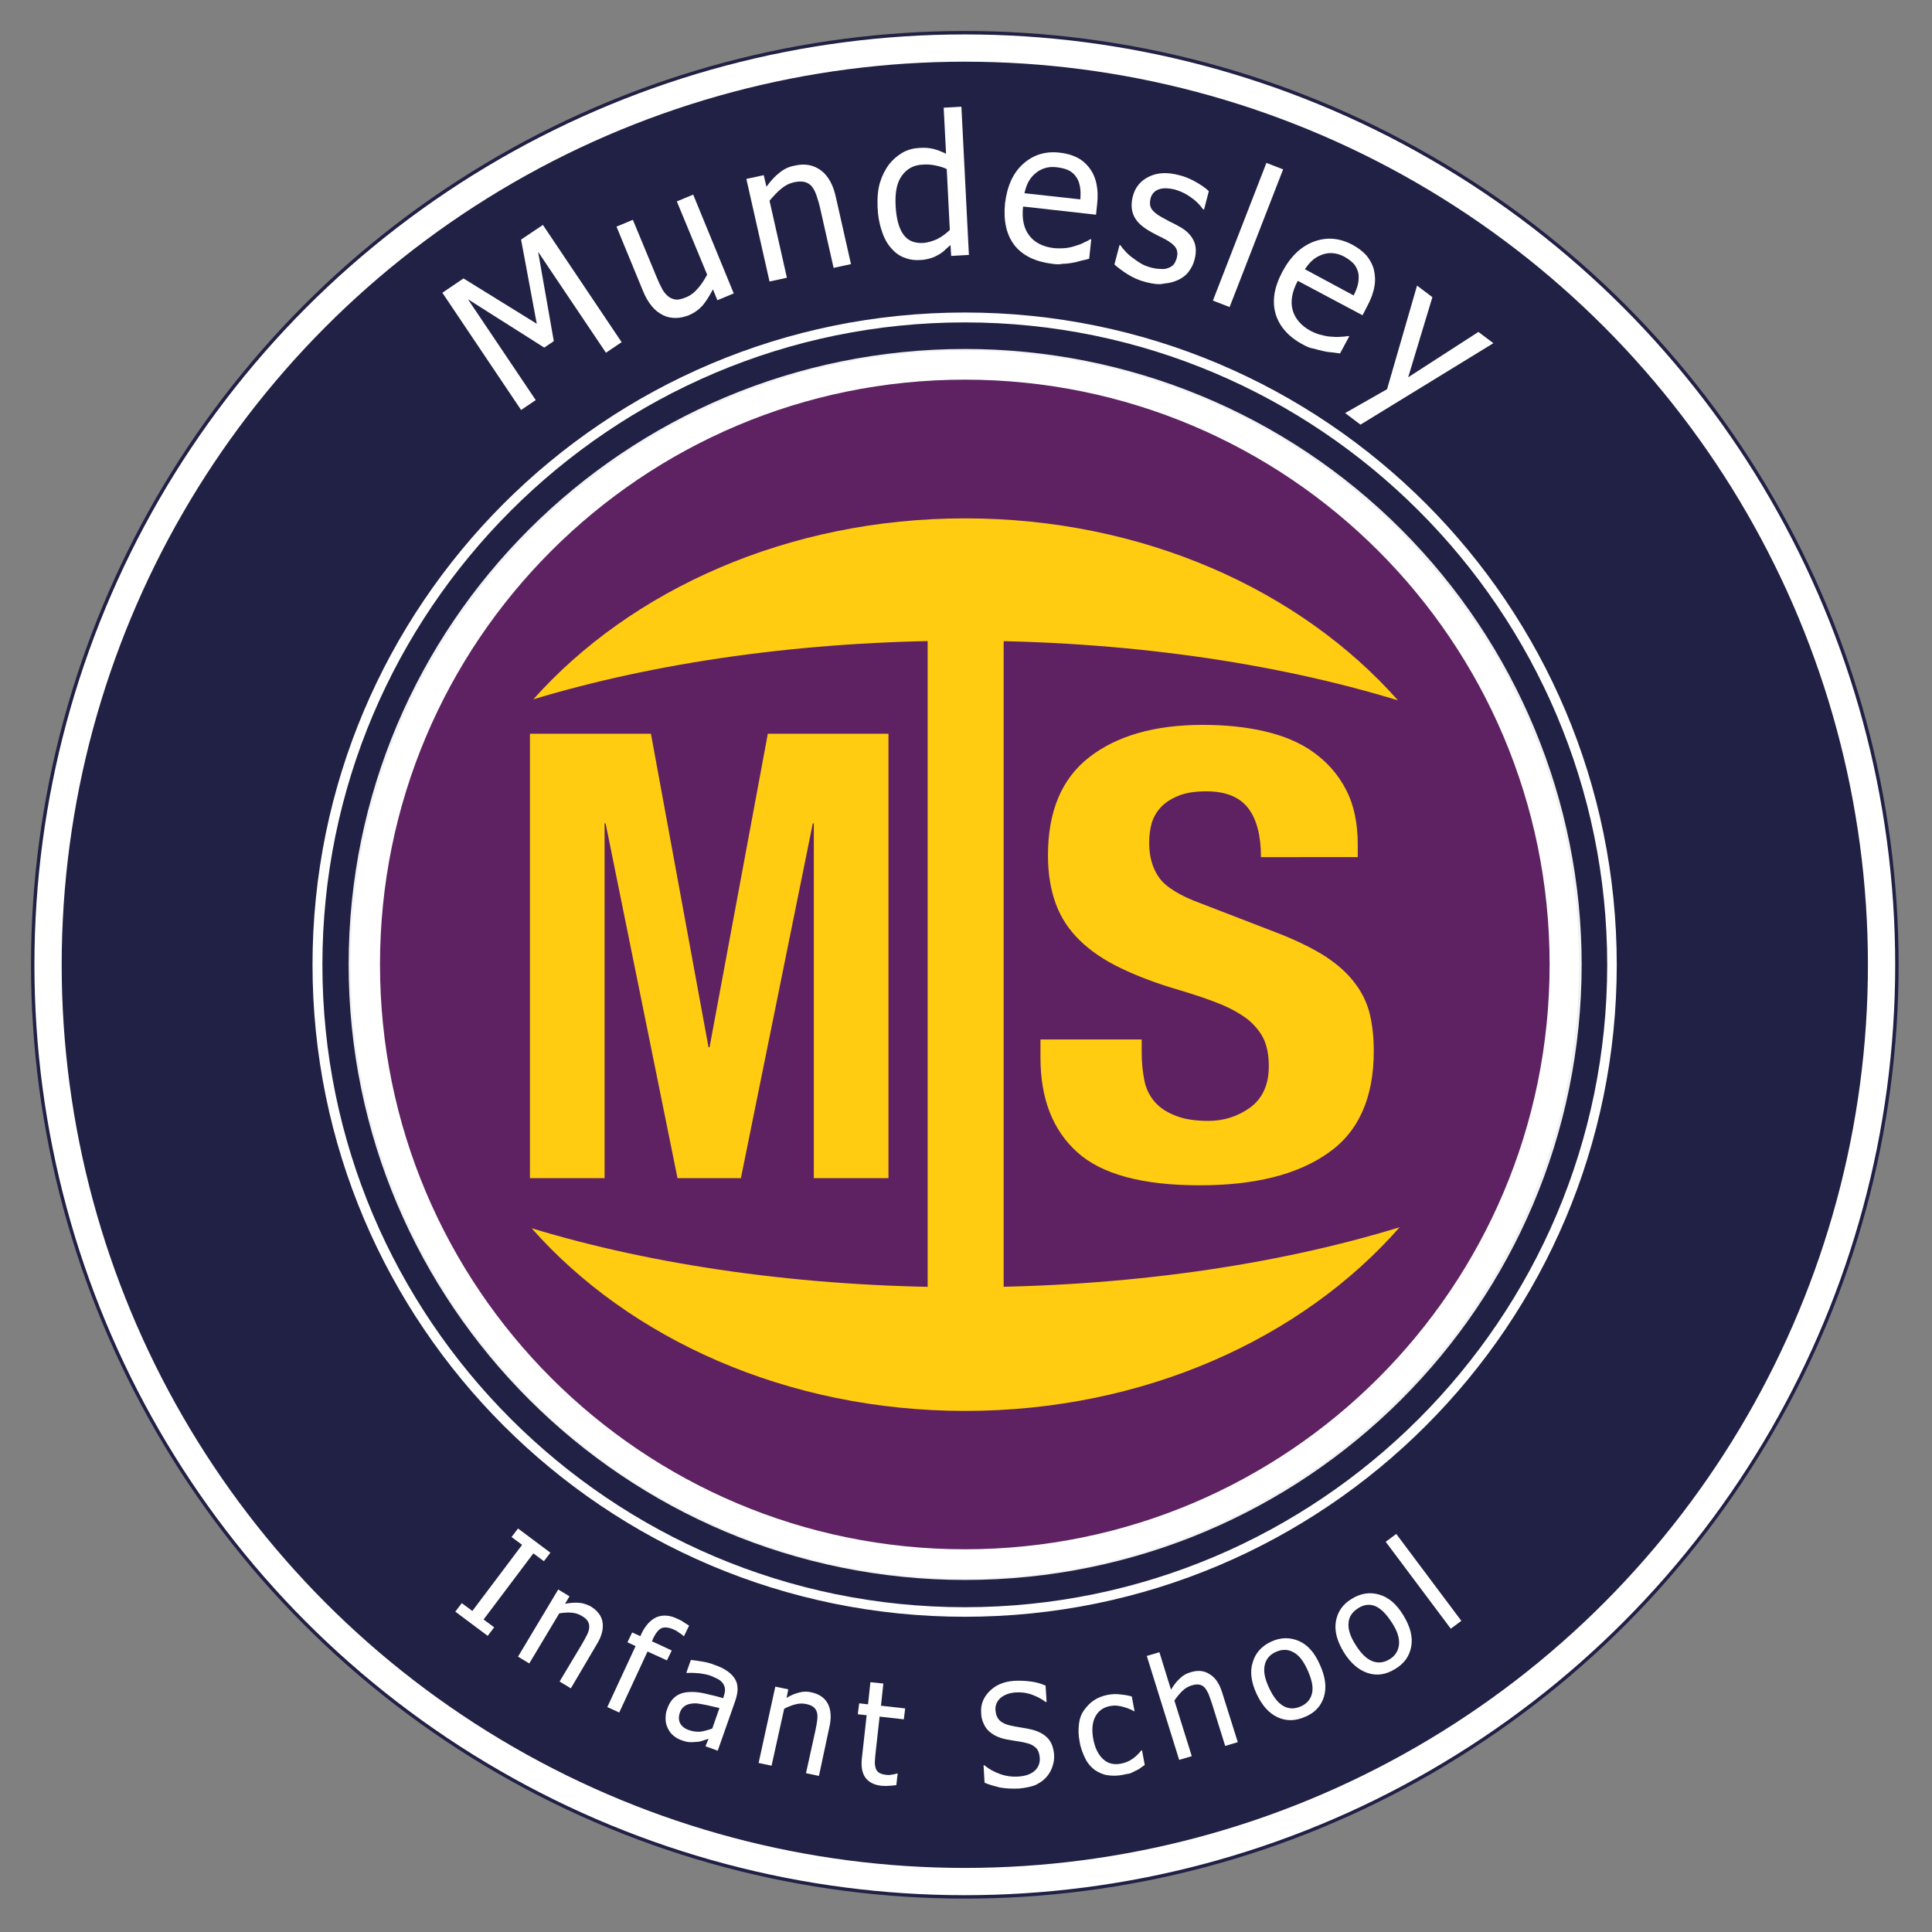
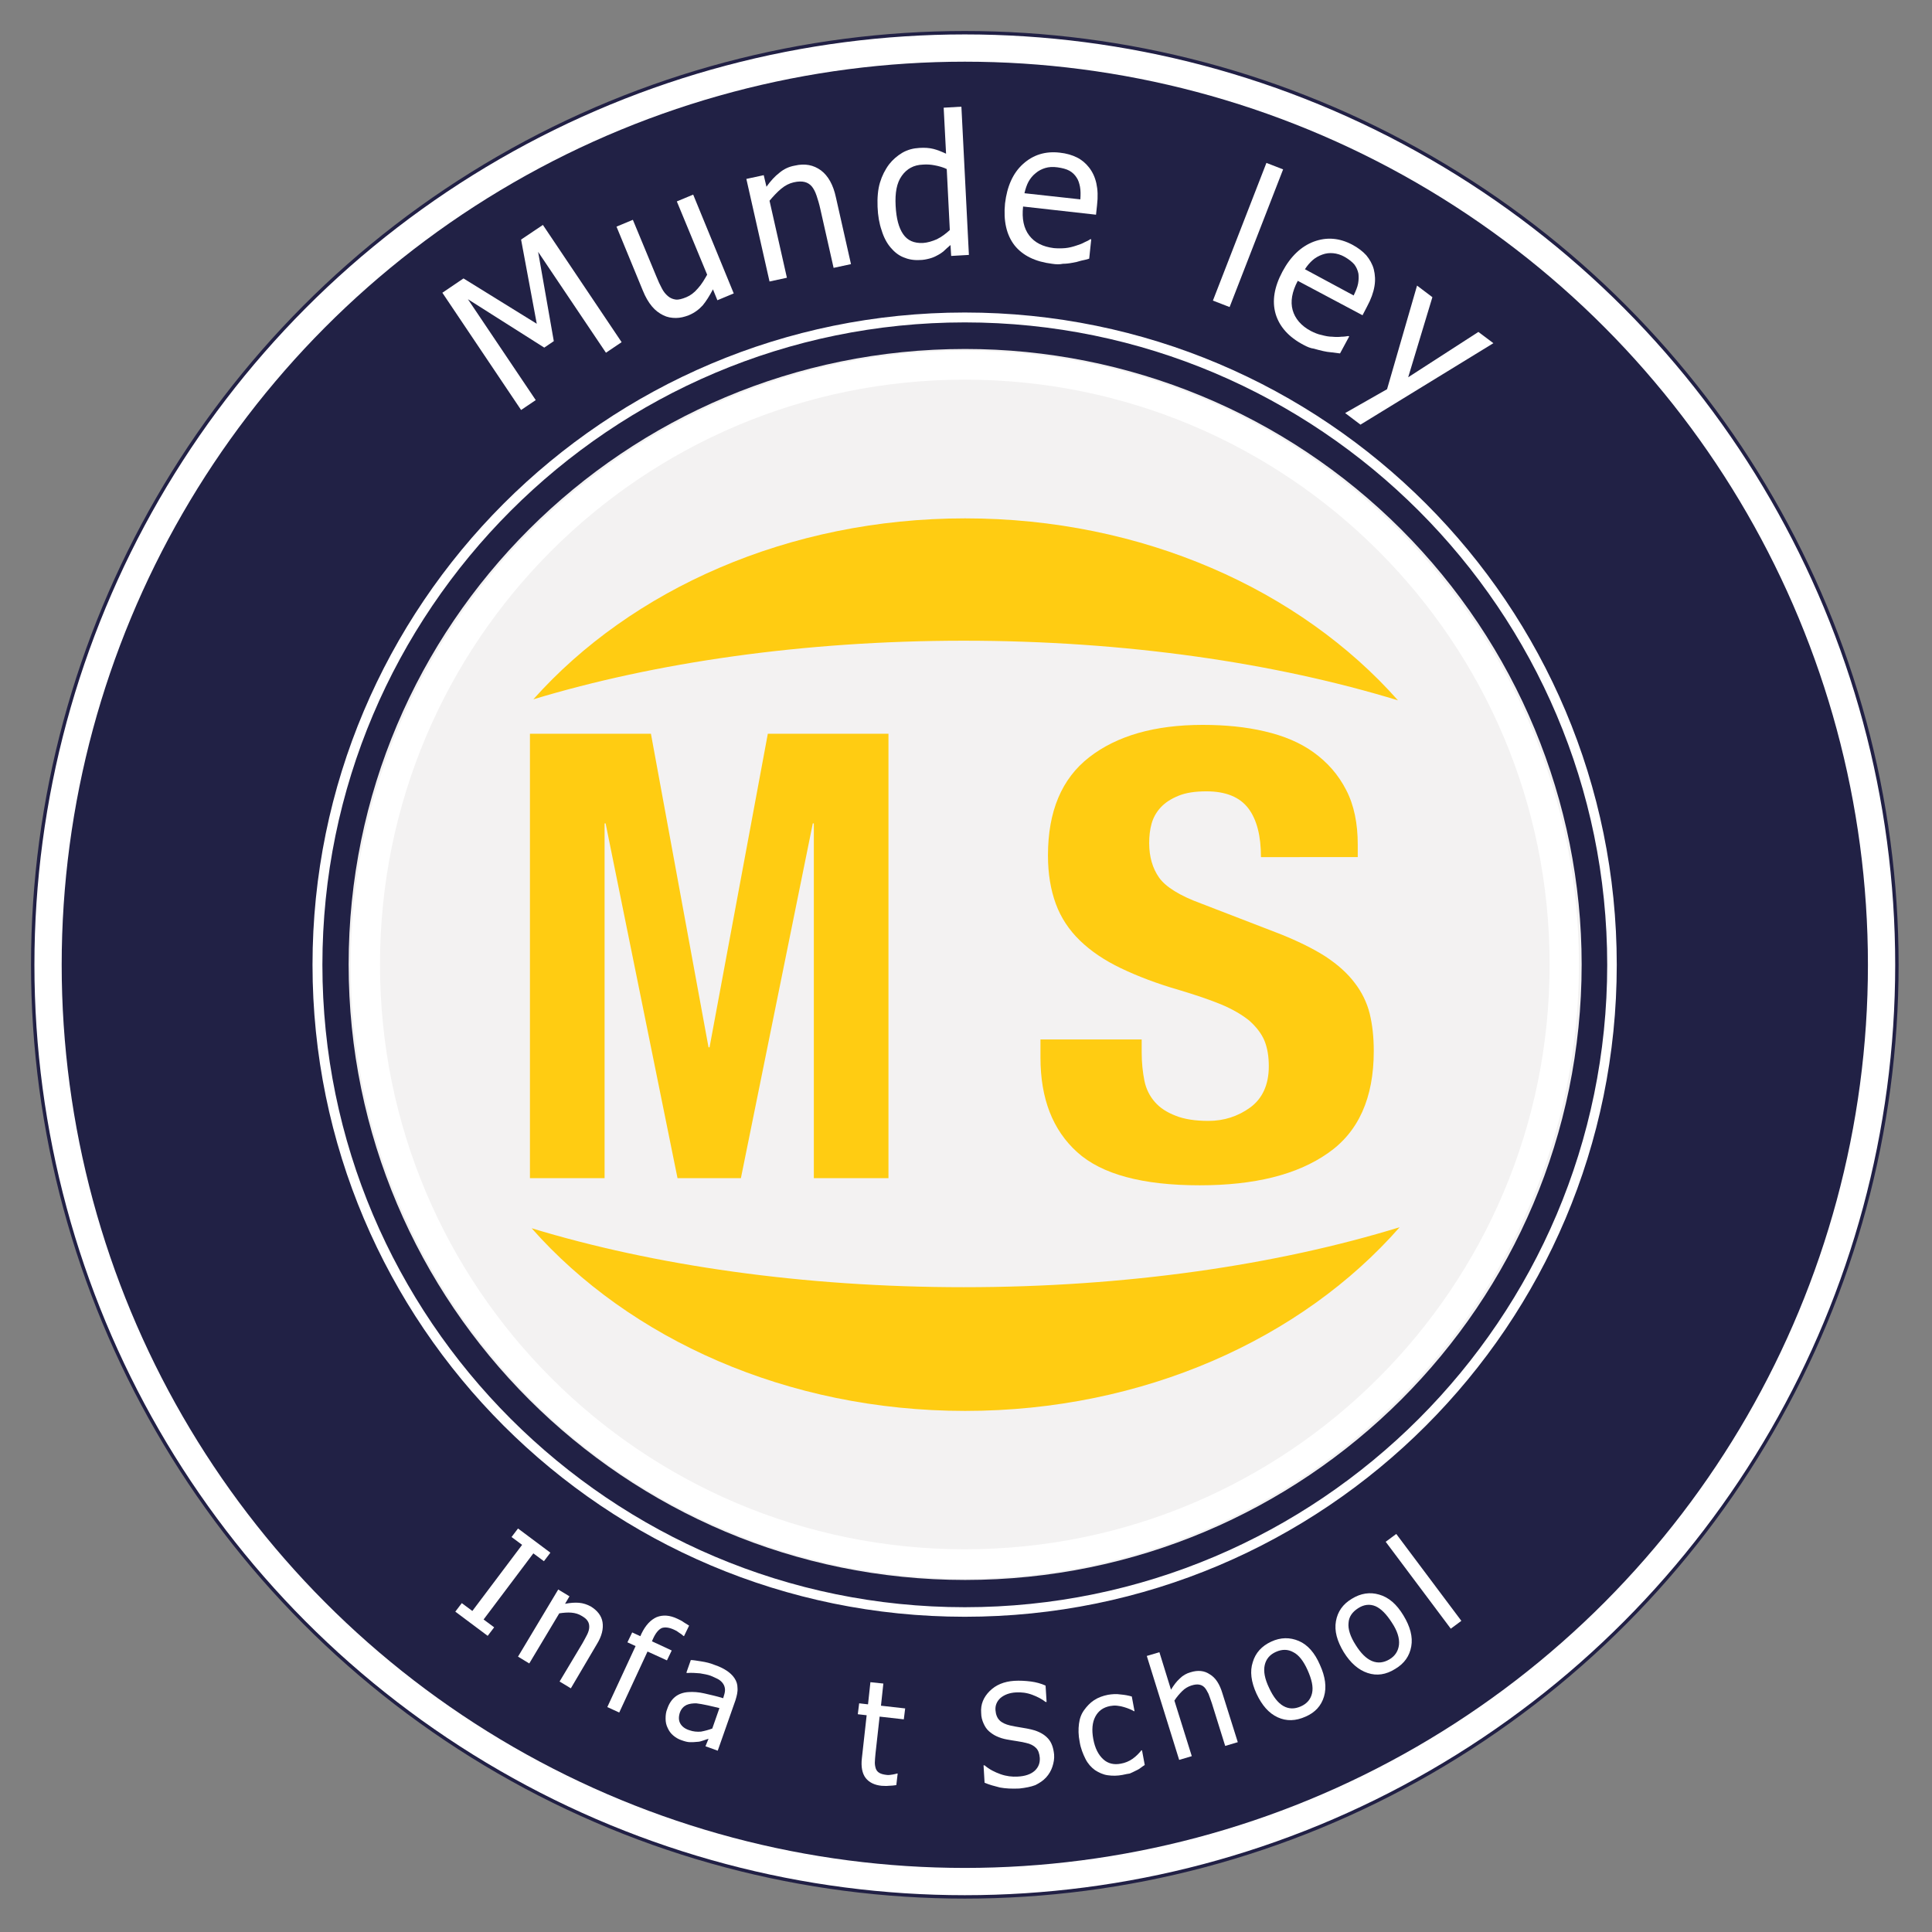
<svg xmlns="http://www.w3.org/2000/svg" version="1.1" id="Layer_1" x="0px" y="0px" viewBox="0 0 566.9 566.9" style="enable-background:new 0 0 566.9 566.9;" xml:space="preserve">
  <rect x="0" y="0" width="566.9" height="566.9" fill="#808080" stroke="none" />
  <style type="text/css">
	.st0{fill-rule:evenodd;clip-rule:evenodd;fill:#FFFFFF;stroke:#212045;stroke-miterlimit:10;}
	.st1{fill-rule:evenodd;clip-rule:evenodd;fill:#212145;}
	.st2{fill-rule:evenodd;clip-rule:evenodd;fill:#F3F2F2;}
	.st3{fill:#FFFFFF;}
	.st4{fill-rule:evenodd;clip-rule:evenodd;fill:#5E2262;}
	.st5{fill-rule:evenodd;clip-rule:evenodd;fill:#FFCC12;}
	.st6{fill:#FFCC12;}
</style>
  <circle class="st0" cx="283.1" cy="283.1" r="273.5" />
  <circle class="st1" cx="283.1" cy="283.1" r="265" />
  <path class="st2" d="M102.3,283c0-99.8,81-180.6,180.9-180.6c48,0,94,19,127.9,52.9c33.9,33.9,53,79.8,53,127.7  c0,99.8-81,180.6-180.9,180.6S102.3,382.7,102.3,283" />
  <path class="st3" d="M474.4,283.1c0,105.7-85.7,191.3-191.3,191.3S91.7,388.7,91.7,283.1S177.4,91.7,283.1,91.7  S474.4,177.4,474.4,283.1z M471.6,283.1c0-103.9-84.6-188.5-188.5-188.5S94.6,179.1,94.6,283.1s84.6,188.5,188.5,188.5  S471.6,387,471.6,283.1z" />
  <g>
    <path class="st3" d="M182.4,100.4l-4.6,3.1l-19.9-29.6l4.6,26.2l-2.8,1.9l-22.4-14.2l19.9,29.6l-4.3,2.9l-23.1-34.4l6.2-4.2   L157.5,95l-4.6-24.7l6.4-4.3L182.4,100.4z" />
    <path class="st3" d="M215.3,86.1l-4.8,2l-1.3-3.2c-1,1.9-2,3.5-3,4.7c-1.1,1.2-2.4,2.2-4.1,2.9c-1.3,0.5-2.5,0.8-3.8,0.8   c-1.3,0-2.5-0.2-3.7-0.8c-1.2-0.6-2.3-1.4-3.3-2.6c-1-1.2-1.9-2.7-2.7-4.7l-7.7-18.7l4.8-2l6.8,16.4c0.6,1.5,1.2,2.8,1.7,3.7   c0.5,1,1.1,1.7,1.8,2.3c0.7,0.6,1.5,0.9,2.3,1c0.8,0.1,1.9-0.2,3.1-0.7c1.2-0.5,2.3-1.3,3.4-2.6c1.1-1.2,1.9-2.6,2.7-4l-8.9-21.5   l4.8-2L215.3,86.1z" />
    <path class="st3" d="M249.7,77.5l-5.1,1.1l-3.9-17.3c-0.3-1.4-0.7-2.7-1.1-3.9c-0.4-1.2-0.9-2.1-1.4-2.7c-0.6-0.7-1.3-1.1-2.1-1.3   c-0.8-0.2-1.9-0.2-3.2,0.1c-1.3,0.3-2.5,0.9-3.7,1.9c-1.2,1-2.3,2.2-3.4,3.5l5.1,22.6l-5.1,1.1L219,52.5l5.1-1.1l0.8,3.4   c1.2-1.7,2.5-3.1,3.8-4.1c1.3-1.1,2.8-1.8,4.5-2.1c3-0.7,5.5-0.2,7.7,1.4c2.1,1.6,3.6,4.2,4.4,8L249.7,77.5z" />
    <path class="st3" d="M284.3,74.8l-5.2,0.3l-0.2-3.2c-0.8,0.7-1.5,1.3-2,1.8c-0.6,0.5-1.2,0.9-2,1.3c-0.7,0.4-1.5,0.7-2.3,0.9   c-0.8,0.2-1.7,0.4-2.8,0.4c-1.7,0.1-3.3-0.2-4.7-0.8c-1.5-0.6-2.7-1.6-3.8-2.9c-1.1-1.3-2-3-2.6-5c-0.7-2-1.1-4.3-1.2-6.9   c-0.1-2.7,0.1-5.1,0.7-7.1c0.6-2,1.5-3.8,2.7-5.4c1.1-1.4,2.4-2.5,3.9-3.4c1.6-0.9,3.2-1.3,5-1.4c1.6-0.1,2.9,0,4.1,0.3   c1.2,0.3,2.4,0.8,3.7,1.4l-0.7-13.5l5.2-0.3L284.3,74.8z M278.7,67.5l-0.9-17.9c-1.3-0.6-2.5-0.9-3.6-1.1c-1-0.2-2.2-0.3-3.4-0.2   c-2.7,0.1-4.7,1.2-6.2,3.3s-2,5-1.8,8.8c0.2,3.7,0.9,6.4,2.2,8.3c1.3,1.9,3.2,2.7,5.8,2.6c1.4-0.1,2.7-0.5,4.1-1.1   C276.3,69.5,277.5,68.6,278.7,67.5z" />
    <path class="st3" d="M308.7,77.4c-4.9-0.6-8.6-2.4-11-5.4c-2.4-3.1-3.3-7.2-2.8-12.3c0.6-5,2.3-8.9,5.3-11.6   c3-2.7,6.6-3.8,10.8-3.3c1.9,0.2,3.6,0.7,5,1.4c1.4,0.7,2.6,1.7,3.6,3c1,1.3,1.7,2.8,2.1,4.6c0.4,1.8,0.5,3.9,0.2,6.4l-0.3,2.8   l-21.4-2.4c-0.4,3.6,0.2,6.4,1.8,8.5c1.6,2.1,4,3.3,7.2,3.7c1.1,0.1,2.3,0.1,3.4,0c1.1-0.1,2.2-0.4,3.1-0.7c1-0.3,1.8-0.6,2.5-1   c0.7-0.3,1.3-0.6,1.7-0.9l0.3,0l-0.6,5.7c-0.6,0.2-1.4,0.4-2.4,0.6c-0.9,0.3-1.8,0.5-2.5,0.6c-1,0.2-2,0.3-2.8,0.3   C311,77.6,309.9,77.6,308.7,77.4z M317,58.5c0.1-1.4,0.1-2.6-0.1-3.7c-0.2-1-0.5-2-1-2.7c-0.5-0.8-1.2-1.5-2.1-2   c-0.9-0.5-2.1-0.8-3.5-1c-1.4-0.2-2.6-0.1-3.6,0.2c-1,0.3-2,0.8-2.8,1.5c-0.9,0.7-1.6,1.6-2.1,2.5c-0.5,0.9-0.9,2.1-1.2,3.4   L317,58.5z" />
-     <path class="st3" d="M336.3,82.8c-2-0.5-3.8-1.3-5.4-2.3c-1.6-1-2.9-2-3.9-2.9l1.5-5.7l0.3,0.1c0.3,0.5,0.7,1,1.2,1.5   c0.5,0.6,1.1,1.2,2,1.9c0.8,0.6,1.6,1.2,2.6,1.8c0.9,0.6,2,1,3.1,1.3c0.8,0.2,1.7,0.4,2.7,0.4c1,0.1,1.7,0,2.2-0.2   c0.7-0.2,1.3-0.6,1.7-1c0.4-0.4,0.7-1.1,1-2c0.3-1.2,0.2-2.2-0.3-3c-0.5-0.8-1.5-1.6-3.1-2.5c-0.6-0.3-1.4-0.7-2.4-1.2   c-1-0.5-1.9-1-2.7-1.5c-2.1-1.3-3.5-2.7-4.2-4.4c-0.7-1.7-0.7-3.5-0.2-5.5c0.7-2.7,2.3-4.6,4.8-5.8c2.5-1.2,5.4-1.3,8.8-0.4   c1.7,0.4,3.3,1.1,4.9,2c1.6,0.9,2.9,1.8,3.8,2.7l-1.4,5.4l-0.3-0.1c-1-1.4-2.2-2.6-3.7-3.6c-1.4-1-2.9-1.7-4.6-2.2   c-1.7-0.4-3.2-0.5-4.5-0.1c-1.3,0.4-2.2,1.3-2.6,2.7c-0.3,1.3-0.2,2.3,0.3,3.1c0.5,0.8,1.5,1.6,2.9,2.4c0.7,0.4,1.5,0.8,2.4,1.3   c0.9,0.4,1.8,0.9,2.7,1.4c2.1,1.1,3.5,2.5,4.3,4.1c0.8,1.6,0.9,3.5,0.3,5.7c-0.3,1.3-0.9,2.4-1.7,3.5s-1.8,1.8-3,2.4   c-1.3,0.6-2.7,1-4.2,1.1C340.1,83.6,338.4,83.3,336.3,82.8z" />
    <path class="st3" d="M360.8,90.1l-4.9-1.9l15.7-40.4l4.9,1.9L360.8,90.1z" />
    <path class="st3" d="M382.5,101.2c-4.4-2.3-7.1-5.4-8.2-9.1c-1.1-3.8-0.4-7.9,2-12.4c2.4-4.5,5.5-7.4,9.2-8.8   c3.8-1.4,7.5-1.1,11.3,0.9c1.7,0.9,3.1,2,4.1,3.1c1,1.2,1.8,2.6,2.2,4.1c0.4,1.6,0.5,3.3,0.2,5c-0.3,1.8-1,3.8-2.2,6l-1.3,2.5   l-19-10.1c-1.7,3.2-2.2,6.1-1.5,8.6c0.7,2.5,2.5,4.6,5.3,6.1c1,0.5,2.1,1,3.2,1.2c1.1,0.3,2.1,0.5,3.1,0.5c1,0.1,1.9,0.1,2.7,0   c0.8,0,1.4-0.1,2-0.2l0.3,0.1l-2.7,5c-0.7-0.1-1.5-0.2-2.4-0.3c-1-0.1-1.8-0.2-2.6-0.4c-1-0.2-1.9-0.5-2.7-0.7   C384.6,102.2,383.6,101.8,382.5,101.2z M397.2,86.7c0.6-1.3,1.1-2.4,1.3-3.5s0.2-2,0.1-2.9c-0.2-1-0.6-1.9-1.2-2.7   c-0.7-0.8-1.6-1.5-2.8-2.2c-1.2-0.7-2.4-1-3.4-1.1c-1.1-0.1-2.1,0-3.2,0.4c-1.1,0.4-2,0.9-2.8,1.6c-0.8,0.7-1.6,1.6-2.3,2.7   L397.2,86.7z" />
    <path class="st3" d="M438.2,100.7l-39,23.9l-4.5-3.4l12.3-7l8.8-30.4l4.5,3.4l-7.1,23.5l20.6-13.3L438.2,100.7z" />
  </g>
  <g>
    <path class="st3" d="M143.1,480l-9.5-7.1l1.9-2.5l3.1,2.3l14.6-19.4l-3.1-2.3l1.9-2.5l9.5,7.1l-1.9,2.5l-3.1-2.3l-14.6,19.4   l3.1,2.3L143.1,480z" />
    <path class="st3" d="M167.5,495.4l-3.3-2l6.7-11.2c0.5-0.9,1-1.8,1.4-2.6c0.4-0.8,0.6-1.6,0.6-2.2c0-0.7-0.1-1.2-0.5-1.8   c-0.3-0.5-0.9-1-1.8-1.5c-0.8-0.5-1.8-0.8-2.9-0.9c-1.1-0.1-2.3,0-3.6,0.2l-8.8,14.7l-3.3-2l11.8-19.7l3.3,2l-1.3,2.2   c1.5-0.3,2.9-0.4,4.1-0.3c1.2,0.1,2.4,0.5,3.5,1.1c1.9,1.2,3.1,2.7,3.4,4.6c0.3,1.9-0.2,4.1-1.7,6.5L167.5,495.4z" />
    <path class="st3" d="M200.7,480.1l-0.2-0.1c-0.3-0.3-0.7-0.6-1.2-0.9c-0.5-0.4-1-0.7-1.5-0.9c-1.5-0.7-2.7-0.8-3.6-0.5   c-0.9,0.4-1.8,1.4-2.6,3.2l-0.3,0.7l5.8,2.7l-1.4,2.9l-5.7-2.6l-8.3,17.9l-3.5-1.6l8.3-17.9l-2.4-1.1l1.4-2.9l2.4,1.1l0.3-0.7   c1.2-2.5,2.7-4.1,4.5-4.9c1.8-0.7,3.8-0.6,6.1,0.5c0.6,0.3,1.3,0.6,1.8,1c0.6,0.4,1.1,0.7,1.6,1L200.7,480.1z" />
    <path class="st3" d="M207.9,510.2c-0.4,0.1-0.9,0.3-1.5,0.5c-0.6,0.2-1.2,0.4-1.8,0.4c-0.8,0.1-1.5,0.1-2.1,0.1   c-0.7,0-1.5-0.2-2.6-0.6c-0.9-0.3-1.7-0.8-2.4-1.4c-0.7-0.6-1.2-1.3-1.6-2.2c-0.4-0.8-0.6-1.7-0.6-2.7c0-1,0.1-2,0.5-2.9   c0.5-1.5,1.3-2.7,2.3-3.5c1-0.8,2.3-1.3,3.9-1.4c1.4-0.1,3,0,4.7,0.4c1.7,0.4,3.6,0.8,5.5,1.4l0.2-0.7c0.3-0.9,0.4-1.6,0.3-2.2   c-0.1-0.6-0.3-1.1-0.7-1.6c-0.4-0.5-0.9-0.9-1.5-1.2c-0.6-0.3-1.3-0.6-2-0.9c-0.8-0.3-1.9-0.5-3.1-0.7c-1.2-0.1-2.5-0.2-3.8-0.1   l-0.2-0.1l1.3-3.7c0.7,0,1.8,0.2,3.1,0.4c1.3,0.2,2.6,0.5,3.8,1c1.5,0.5,2.7,1.1,3.6,1.7c0.9,0.6,1.7,1.3,2.3,2.2   c0.6,0.9,0.9,1.8,0.9,2.9c0.1,1.1-0.2,2.3-0.6,3.6l-5.2,14.8l-3.6-1.3L207.9,510.2z M209,507.2l2.1-6c-0.9-0.2-2-0.5-3.4-0.8   c-1.4-0.3-2.5-0.5-3.4-0.6c-1.1,0-2,0.1-2.9,0.5c-0.8,0.4-1.5,1.1-1.9,2.2c-0.4,1.2-0.4,2.3,0.1,3.2c0.5,0.9,1.4,1.6,2.7,2   c1.1,0.4,2.3,0.5,3.4,0.4C206.8,507.9,207.9,507.6,209,507.2z" />
-     <path class="st3" d="M240.3,521.1l-3.8-0.8l2.8-12.7c0.2-1,0.4-2,0.5-2.9c0.1-0.9,0.1-1.7-0.1-2.3c-0.2-0.6-0.5-1.1-1-1.5   c-0.5-0.4-1.2-0.7-2.2-0.9c-0.9-0.2-2-0.2-3.1,0.1c-1.1,0.3-2.2,0.7-3.3,1.3l-3.7,16.7l-3.8-0.8l4.9-22.4l3.8,0.8l-0.5,2.5   c1.3-0.8,2.6-1.3,3.8-1.6c1.2-0.3,2.4-0.3,3.6,0c2.2,0.5,3.8,1.6,4.7,3.3c0.9,1.7,1.1,4,0.5,6.7L240.3,521.1z" />
    <path class="st3" d="M258.7,524c-2.1-0.2-3.7-1-4.7-2.3c-1-1.3-1.4-3.3-1.1-5.8l1.4-12.6l-2.6-0.3l0.4-3.2l2.6,0.3l0.7-6.5l3.8,0.4   l-0.7,6.5l7.1,0.8l-0.4,3.2l-7.1-0.8l-1.2,10.8c-0.1,1.2-0.2,2-0.2,2.7c0,0.6,0.1,1.2,0.3,1.8c0.2,0.5,0.5,0.9,1,1.2   c0.5,0.3,1.2,0.5,2.1,0.6c0.6,0.1,1.2,0,1.8-0.1c0.6-0.1,1-0.2,1.3-0.3l0.2,0l-0.4,3.4c-0.7,0.1-1.5,0.2-2.2,0.2   C260,524.1,259.4,524,258.7,524z" />
    <path class="st3" d="M299.1,524.8c-2.2,0.1-4.1,0-5.7-0.3c-1.6-0.4-3.1-0.8-4.5-1.4l-0.3-5.1l0.3,0c1.4,1.2,3,2,4.7,2.6   c1.7,0.6,3.4,0.8,5,0.7c2.2-0.1,3.9-0.7,5-1.7c1.1-1,1.6-2.3,1.5-3.8c-0.1-1.2-0.4-2.2-1.1-2.9c-0.7-0.7-1.6-1.2-3-1.5   c-1-0.2-1.8-0.4-2.6-0.5c-0.8-0.1-1.8-0.3-3-0.5c-1.1-0.2-2-0.5-2.9-0.9c-0.9-0.4-1.6-0.9-2.3-1.5c-0.7-0.6-1.2-1.4-1.6-2.3   c-0.4-0.9-0.7-1.9-0.7-3.1c-0.2-2.5,0.7-4.6,2.5-6.4c1.8-1.8,4.2-2.8,7.2-3c1.7-0.1,3.3,0,4.9,0.2c1.5,0.2,3,0.6,4.3,1.2l0.3,4.8   l-0.3,0c-1-0.8-2.3-1.5-3.9-2.1c-1.6-0.6-3.2-0.8-4.8-0.7c-1.9,0.1-3.4,0.7-4.5,1.6c-1.1,1-1.6,2.2-1.5,3.6c0.1,1.3,0.5,2.3,1.2,3   c0.7,0.7,1.8,1.2,3.1,1.5c0.9,0.2,1.9,0.4,3.2,0.6c1.3,0.2,2.3,0.4,3.1,0.6c2.1,0.5,3.7,1.4,4.8,2.6c1.1,1.2,1.6,2.8,1.8,4.7   c0.1,1.2-0.1,2.4-0.5,3.6s-1,2.2-1.8,3.1c-0.9,1-2,1.7-3.2,2.3C302.5,524.3,300.9,524.6,299.1,524.8z" />
    <path class="st3" d="M329.4,520.8c-1.5,0.3-3,0.3-4.4,0.1c-1.4-0.2-2.6-0.8-3.7-1.5c-1.1-0.8-2.1-1.9-2.8-3.3s-1.4-3.1-1.7-5   c-0.4-2-0.4-3.7-0.2-5.3s0.7-2.9,1.5-4s1.7-2.1,2.9-2.9c1.2-0.8,2.6-1.3,4.1-1.6c1.2-0.2,2.5-0.3,3.7-0.1c1.2,0.1,2.3,0.3,3.3,0.6   l0.8,4.3l-0.2,0c-0.3-0.2-0.7-0.4-1.2-0.6c-0.5-0.2-1-0.4-1.7-0.6c-0.6-0.2-1.2-0.3-2-0.4s-1.5,0-2.1,0.1c-2,0.4-3.4,1.4-4.3,3.1   c-0.9,1.7-1.1,3.9-0.6,6.6c0.5,2.7,1.5,4.6,2.9,5.9s3.2,1.7,5.2,1.3c1.2-0.2,2.4-0.7,3.4-1.4c1-0.7,1.9-1.6,2.6-2.5l0.2,0l0.8,4.3   c-0.3,0.2-0.8,0.5-1.3,0.9c-0.5,0.4-1,0.6-1.4,0.8c-0.6,0.3-1.2,0.6-1.7,0.8C330.9,520.5,330.2,520.6,329.4,520.8z" />
    <path class="st3" d="M363.2,511.2l-3.7,1.1l-3.9-12.5c-0.3-1-0.7-1.9-1-2.8c-0.4-0.8-0.8-1.5-1.2-1.9c-0.5-0.5-1-0.7-1.6-0.8   c-0.6-0.1-1.4,0-2.3,0.3c-0.9,0.3-1.8,0.8-2.6,1.6c-0.8,0.8-1.6,1.7-2.3,2.8l5.1,16.3l-3.7,1.1l-9.5-30.5l3.7-1.1l3.4,11   c0.8-1.3,1.6-2.4,2.6-3.3c0.9-0.9,2-1.5,3.1-1.8c2.2-0.7,4.1-0.5,5.7,0.6c1.7,1,2.9,2.9,3.7,5.6L363.2,511.2z" />
    <path class="st3" d="M387.3,488.5c1.6,3.5,2,6.6,1.2,9.3c-0.8,2.7-2.6,4.7-5.4,5.9c-2.9,1.3-5.6,1.4-8.2,0.2   c-2.6-1.2-4.6-3.5-6.2-6.9c-1.6-3.5-2-6.6-1.1-9.3c0.8-2.7,2.6-4.7,5.4-6c2.8-1.3,5.5-1.3,8.1-0.2   C383.7,482.6,385.8,485,387.3,488.5z M383.7,490.1c-1.2-2.7-2.6-4.5-4.2-5.3c-1.6-0.9-3.3-0.9-5.1-0.1c-1.8,0.8-2.9,2.1-3.3,3.9   c-0.4,1.8,0,4,1.3,6.7c1.2,2.6,2.6,4.4,4.2,5.3c1.6,0.9,3.3,0.9,5.1,0.1c1.8-0.8,2.9-2.1,3.3-3.9   C385.4,495,384.9,492.8,383.7,490.1z" />
    <path class="st3" d="M411.8,474c2,3.3,2.8,6.3,2.3,9.1s-2,5-4.7,6.6c-2.7,1.7-5.4,2.1-8.1,1.2s-5-2.9-7-6.1c-2-3.3-2.8-6.3-2.3-9.1   c0.5-2.8,2-5,4.7-6.6c2.6-1.6,5.3-2,8-1.2C407.5,468.7,409.8,470.7,411.8,474z M408.4,476.1c-1.6-2.5-3.2-4.1-4.8-4.8   c-1.7-0.7-3.4-0.5-5.1,0.6c-1.7,1.1-2.7,2.5-2.8,4.3c-0.2,1.8,0.5,4,2.1,6.5c1.5,2.4,3.1,4,4.8,4.7c1.7,0.7,3.4,0.5,5.1-0.5   c1.7-1,2.6-2.5,2.8-4.3C410.7,480.7,410,478.5,408.4,476.1z" />
    <path class="st3" d="M428.8,475.6l-3.1,2.3l-19.1-25.5l3.1-2.3L428.8,475.6z" />
  </g>
  <g>
    <g>
-       <circle class="st4" cx="283.1" cy="283.1" r="175.9" />
      <path class="st3" d="M283.1,111.4c94.8,0,171.6,76.8,171.6,171.6s-76.8,171.6-171.6,171.6s-171.6-76.8-171.6-171.6    S188.3,111.4,283.1,111.4 M283.1,102.9c-24.3,0-47.9,4.8-70.1,14.2c-21.5,9.1-40.7,22.1-57.3,38.6c-16.5,16.5-29.5,35.8-38.6,57.3    c-9.4,22.2-14.2,45.8-14.2,70.1s4.8,47.9,14.2,70.1c9.1,21.5,22.1,40.7,38.6,57.3C172.2,427,191.5,440,213,449    c22.2,9.4,45.8,14.2,70.1,14.2s47.9-4.8,70.1-14.2c21.5-9.1,40.7-22.1,57.3-38.6c16.5-16.5,29.5-35.8,38.6-57.3    c9.4-22.2,14.2-45.8,14.2-70.1s-4.8-47.9-14.2-70.1c-9.1-21.5-22.1-40.7-38.6-57.3c-16.5-16.5-35.8-29.5-57.3-38.6    C331,107.7,307.4,102.9,283.1,102.9L283.1,102.9z" />
    </g>
    <g>
      <g>
        <g>
          <path class="st5" d="M282.8,188c47.5,0,91.4,6.5,127.4,17.5c-28.7-32.4-74.9-53.4-127-53.4c-51.9,0-98,20.9-126.7,53.1      C192.2,194.4,235.8,188,282.8,188z" />
          <path class="st5" d="M282.8,377.7c-47.2,0-91-6.4-126.8-17.3c28.7,32.5,75,53.6,127.2,53.6c52.4,0,98.8-21.2,127.5-53.9      C374.6,371.2,330.5,377.7,282.8,377.7z" />
        </g>
-         <rect x="272.2" y="184.4" class="st5" width="22.3" height="209.3" />
      </g>
      <g>
        <path class="st6" d="M191,215.3l16.9,92h0.3l17.1-92h35.4v130.4h-21.9V241.6h-0.3l-21.1,104.1h-18.6l-21.1-104.1h-0.3v104.1     h-21.9V215.3H191z" />
        <path class="st6" d="M335,308.8c0,3,0.3,5.8,0.8,8.3c0.5,2.5,1.6,4.6,3.1,6.3c1.5,1.7,3.5,3,6.1,4c2.5,1,5.7,1.5,9.6,1.5     c4.5,0,8.6-1.3,12.2-3.9c3.6-2.6,5.5-6.7,5.5-12.1c0-2.9-0.4-5.4-1.3-7.6c-0.9-2.1-2.4-4-4.4-5.8c-2.1-1.7-4.8-3.3-8.1-4.7     c-3.4-1.4-7.5-2.8-12.5-4.3c-6.6-1.9-12.3-4.1-17.1-6.4c-4.8-2.3-8.8-5-12-8.1c-3.2-3.1-5.6-6.7-7.1-10.8     c-1.5-4.1-2.3-8.8-2.3-14.2c0-12.9,4-22.5,12.1-28.8c8.1-6.3,19.2-9.5,33.3-9.5c6.6,0,12.7,0.6,18.2,1.9     c5.6,1.3,10.4,3.3,14.4,6.2c4,2.9,7.2,6.5,9.5,11c2.3,4.4,3.4,9.8,3.4,16v3.7H370c0-6.2-1.2-11-3.7-14.3c-2.5-3.3-6.6-5-12.3-5     c-3.3,0-6,0.4-8.2,1.3c-2.2,0.9-3.9,2-5.2,3.4c-1.3,1.4-2.2,3-2.7,4.8c-0.5,1.8-0.7,3.7-0.7,5.7c0,4,1,7.4,2.9,10.1     c1.9,2.7,6,5.3,12.3,7.6l22.8,8.8c5.6,2.2,10.2,4.5,13.8,6.8c3.6,2.4,6.4,4.9,8.5,7.7c2.1,2.7,3.6,5.8,4.4,9     c0.8,3.3,1.2,6.9,1.2,11c0,13.8-4.5,23.8-13.5,30c-9,6.3-21.5,9.4-37.6,9.4c-16.7,0-28.7-3.2-35.9-9.7     c-7.2-6.5-10.8-15.7-10.8-27.8V305H335V308.8z" />
      </g>
    </g>
  </g>
</svg>